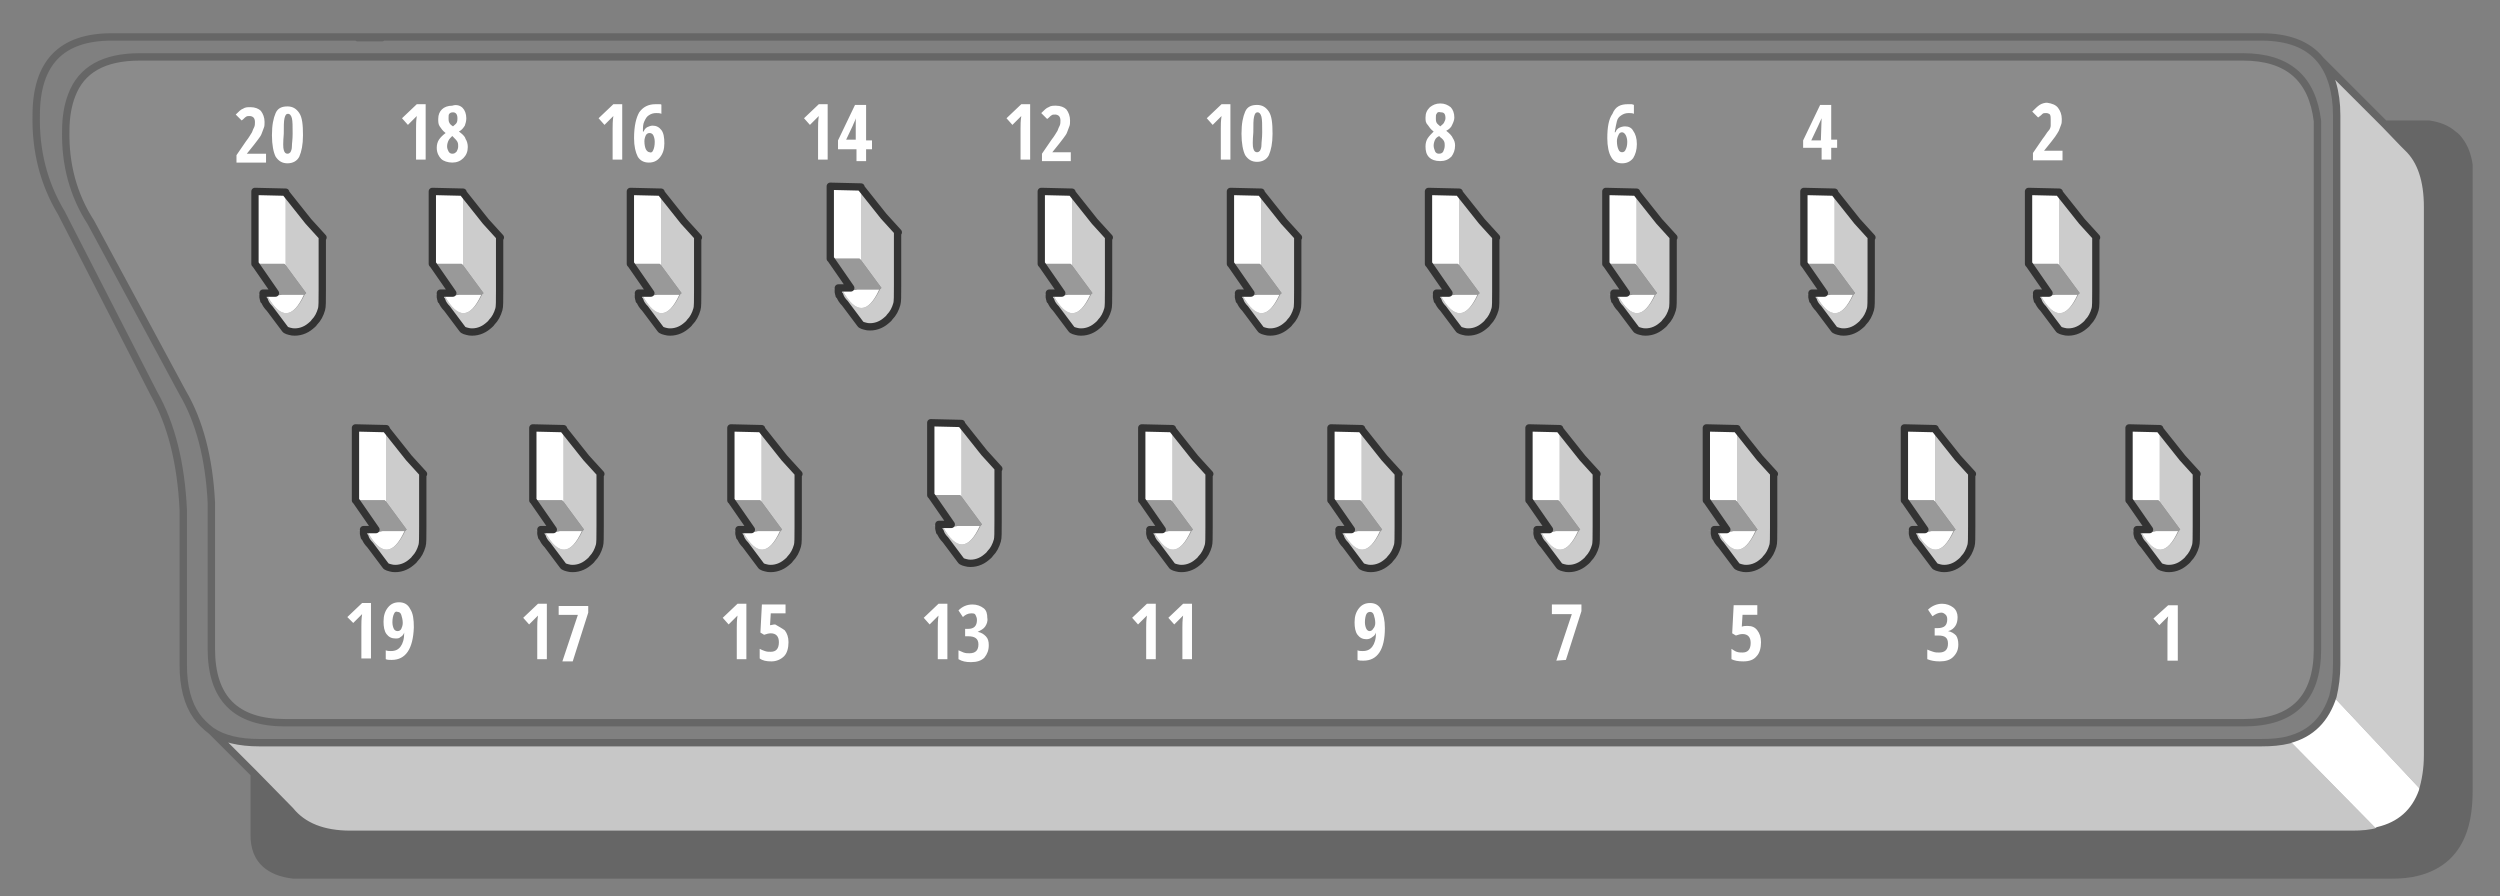
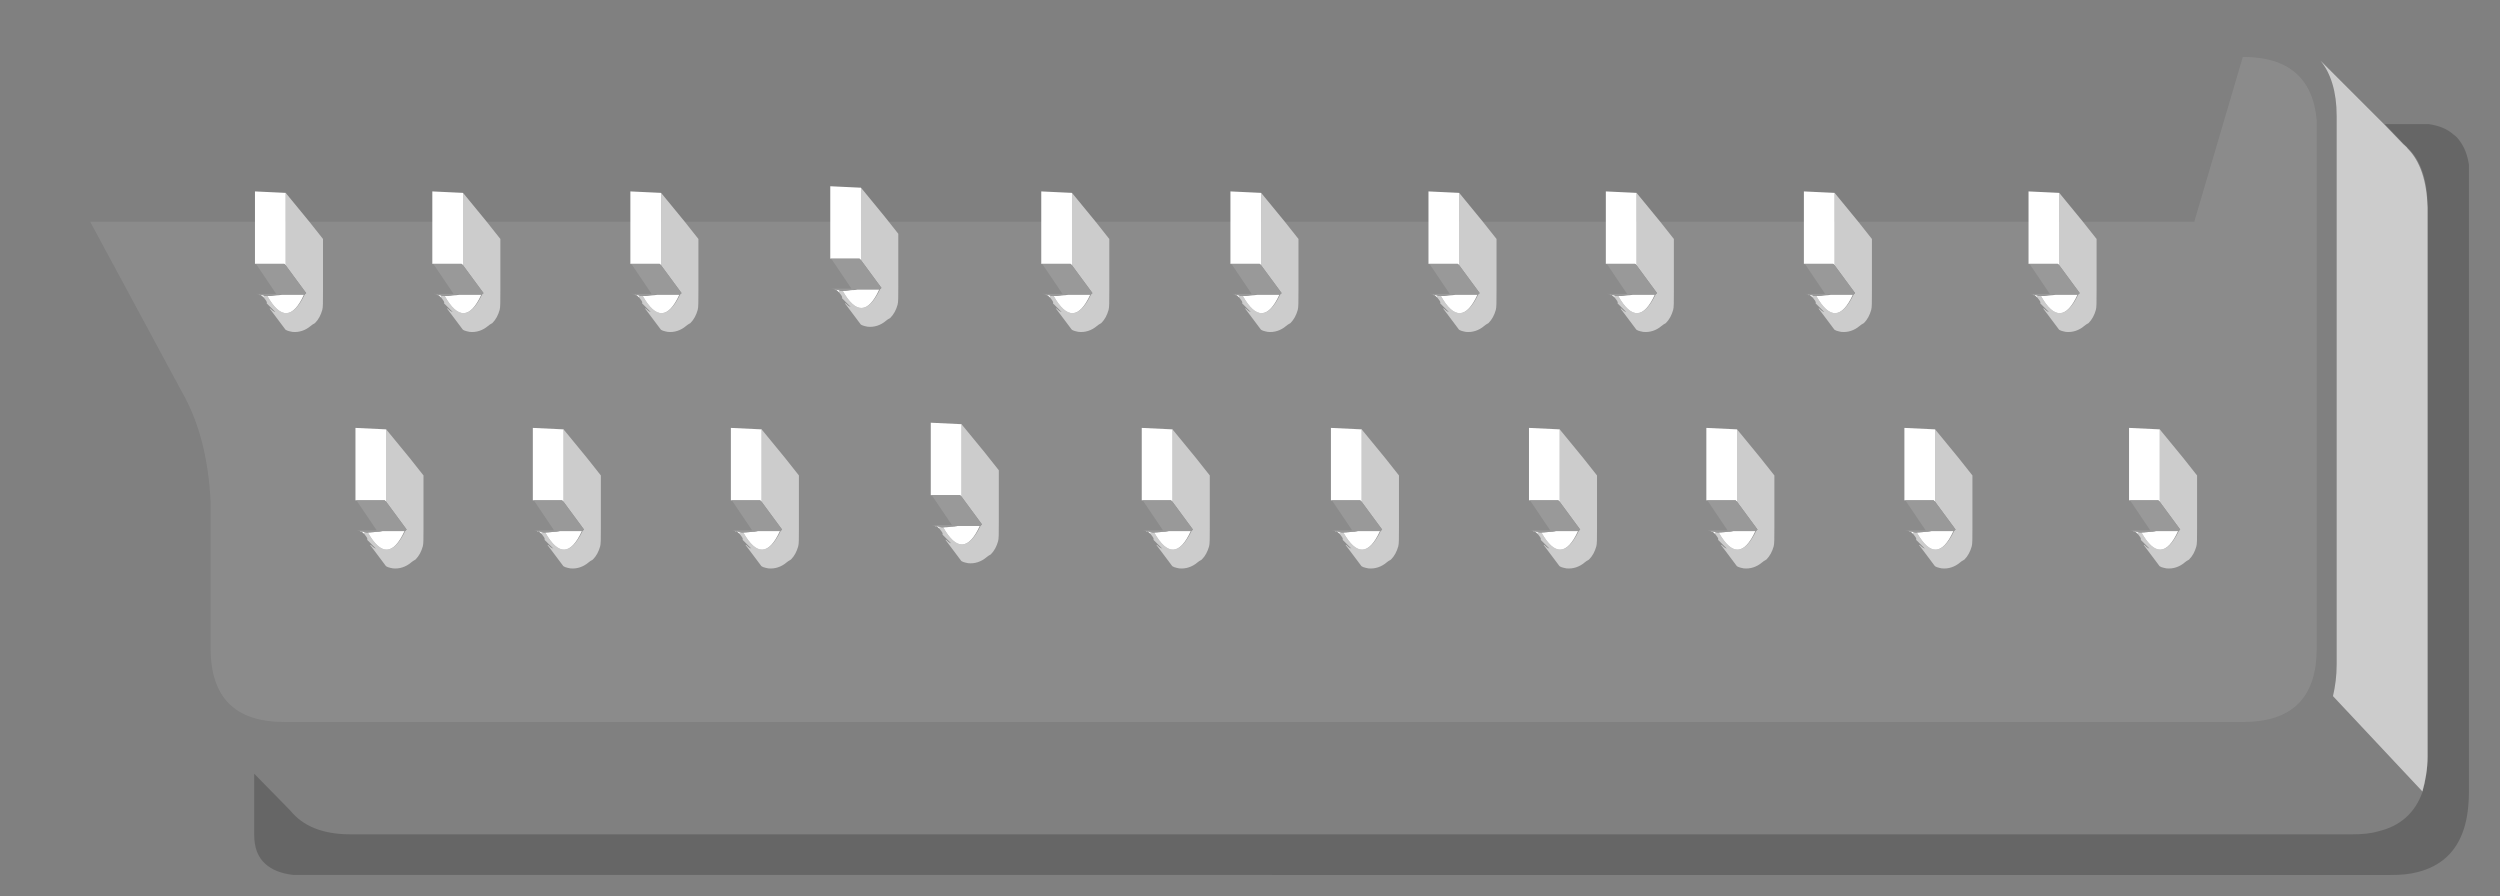
<svg xmlns="http://www.w3.org/2000/svg" xmlns:xlink="http://www.w3.org/1999/xlink" width="338.3" height="121.3" viewBox="0 0 338.3 121.3">
  <rect x="0" y="0" width="338.3" height="121.3" fill="#808080" stroke="none" />
  <symbol id="a" viewBox="-5.1 -10.1 10.3 20.2">
    <path fill="#CCC" d="M2.8 5.5l1.9-2.4V.6-4c0-1.5 0-2.3-.1-2.6-.2-.7-.5-1.3-1-1.8-.2-.1-.5-.3-.6-.4-.7-.6-1.6-.9-2.5-.8-.5.1-.9.2-1 .4l-2.1 2.8h.1c.2-.2.4-.4.7-.5L-3-5.7c.1.2-.1.4-.4.8v.3c.1-.1.3-.1.4-.1h.1c1.8-3.2 3.5-3.1 5.1.2l.2.2L-.4-.5v9.9l3.2-3.9z" />
    <path fill="#FFF" d="M-.4 9.4V-.5l-.2.2h-4v9.9l4.2-.2zm-3-14v-.3c-.1.1-.3.3-.5.4v-.1l-.1.1c.2 0 .4-.1.6-.1-.1 0 0 0 0 0zm5.5.1c-1.5-3.3-3.2-3.4-5-.2.2 0 .6 0 1.1.1.3 0 .6 0 .9.1h3z" />
    <path fill="#999" d="M-.4-.5l2.8-3.8-.3-.2H-1c-.3 0-.6-.1-.9-.1-.5 0-.9-.1-1.1-.1-.1 0-.2 0-.4.1v0h-.1c-.1 0-.3.1-.4.1-.2 0-.4.1-.6.1h3.3-.5l-2.7 4-.2.1h4l.2-.2z" />
-     <path fill="none" stroke="#333" stroke-linecap="round" stroke-linejoin="round" stroke-miterlimit="3" d="M-.4 9.4l3.1-3.9 2-2.2m-.1-.1V.7v-4.6c0-1.5 0-2.3-.1-2.6-.2-.7-.5-1.3-1-1.8-.1-.2-.4-.4-.5-.5-.7-.6-1.6-.9-2.5-.8-.5.1-.9.2-1 .4m-2.9 3.9c0 .1-.1.3-.1.4v.6h1.7L-4.5-.4m-.1.1v9.9m2.8-13.9M-4.6 9.6l4.2-.1M-.5-9.2l-2.1 2.8c-.3.3-.6.7-.7 1.1" />
  </symbol>
  <path fill="#666" d="M34.4 104.7l4.9 5c1.7 2.1 4.4 3.2 8.1 3.2h270.9c1.3 0 2.5-.1 3.5-.4 3-.7 5-2.5 6-5.3.4-1.4.7-3 .7-4.9V28c0-3.6-.9-6.3-2.7-8l-.6-.6-2.5-2.6h6c1.3.2 2.4.6 3.3 1.4.3.2.6.5.8.8.7.9 1.1 2 1.3 3.3v84.6c0 2-.2 3.8-.7 5.3-1 3.1-3.1 5-6.2 5.8-1.1.3-2.3.4-3.7.4H39.7c-1.7-.2-2.9-.7-3.8-1.5-1-.9-1.5-2.2-1.5-3.9v-8.3z" />
  <path fill="#CCC" d="M327.8 107.1l-12.1-12.9c.3-1.3.5-2.7.5-4.3V15.7c0-3.3-.8-5.8-2.2-7.5l8.7 8.7 2.5 2.6c.2.2.5.4.6.6 1.7 1.7 2.6 4.4 2.7 8v74.3c0 1.6-.3 3.3-.7 4.7z" />
-   <path fill="#8B8B8B" d="M303.5 7.7c6.2 0 9.5 2.9 10 8.6v71.4c0 6.7-3.3 10-10 10h-265c-6.7 0-10-3.3-10-10V67.9c-.3-6-1.6-10.9-3.9-14.9L12.2 30c-2.4-3.7-3.5-7.9-3.4-12.4 0-1.9.3-3.5.8-4.8 1.3-3.5 4.4-5.2 9.2-5.2h284.7v.1z" />
-   <path fill="#C7C7C7" d="M309.7 100.1l12.1 12.3c-1.1.3-2.3.4-3.5.4H47.4c-3.7 0-6.4-1.1-8.1-3.2l-4.9-5-5.8-5.8c1.6 1.1 3.8 1.6 6.5 1.6H306c1.4.1 2.6 0 3.7-.3z" />
-   <path fill="#FFF" d="M321.8 112.4l-12.1-12.3c3.1-.8 5-2.8 6-5.9l12.1 12.9c-1 2.8-3 4.6-6 5.3z" />
-   <path fill="none" stroke="#666" stroke-linecap="round" stroke-linejoin="round" stroke-miterlimit="3" d="M327.8 107.1c.4-1.4.7-3 .7-4.9V28c0-3.6-.9-6.3-2.7-8l-.6-.6-2.5-2.6-8.7-8.7c1.4 1.7 2.2 4.3 2.2 7.5v74.3c0 1.6-.2 3-.5 4.3m7-77.4h6c1.3.2 2.4.6 3.3 1.4.3.2.6.5.8.8.7.9 1.1 2 1.3 3.3v84.6c0 2-.2 3.8-.7 5.3-1 3.1-3.1 5-6.2 5.8-1.1.3-2.3.4-3.7.4H39.7c-1.7-.2-2.9-.7-3.8-1.5-1-.9-1.5-2.2-1.5-3.9v-8.3l-5.8-5.8c-.8-.6-1.5-1.3-2-2-1.2-1.7-1.8-4-1.8-6.9V69c-.3-6.3-1.6-11.6-4-15.8L8.3 28.8c-2.4-4-3.5-8.4-3.4-13.2C4.9 8.5 8.3 5 15.1 5H306c3.6 0 6.3 1 8 3.1m7.8 104.3c3-.7 5-2.5 6-5.3M303.5 7.7H18.9c-4.8 0-7.9 1.7-9.2 5.2-.5 1.3-.8 2.9-.8 4.8-.1 4.5 1 8.7 3.4 12.4l12.4 23C27 57 28.3 62 28.6 68v19.8c0 6.7 3.3 10 10 10h265c6.7 0 10-3.3 10-10v-70-1.4c-.7-5.8-4-8.7-10.1-8.7zm6.2 92.4c3.1-.8 5-2.8 6-5.9M28.6 98.9c1.6 1.1 3.8 1.6 6.5 1.6H306c1.4 0 2.6-.1 3.8-.4M51.7 5.1h-3.3m6.4 2.6h-3.3m-17.1 97l4.9 5c1.7 2.1 4.4 3.2 8.1 3.2h270.9c1.3 0 2.5-.1 3.5-.4" />
+   <path fill="#8B8B8B" d="M303.5 7.7c6.2 0 9.5 2.9 10 8.6v71.4c0 6.7-3.3 10-10 10h-265c-6.7 0-10-3.3-10-10V67.9c-.3-6-1.6-10.9-3.9-14.9L12.2 30h284.7v.1z" />
  <use xlink:href="#a" width="10.3" height="20.2" x="-5.1" y="-10.1" transform="matrix(.99 0 0 -.99 39.056 35.407)" overflow="visible" />
  <use xlink:href="#a" width="10.3" height="20.2" x="-5.1" y="-10.1" transform="matrix(.99 0 0 -.99 63.056 35.407)" overflow="visible" />
  <use xlink:href="#a" width="10.3" height="20.2" x="-5.1" y="-10.1" transform="matrix(.99 0 0 -.99 89.856 35.407)" overflow="visible" />
  <use xlink:href="#a" width="10.3" height="20.2" x="-5.1" y="-10.1" transform="matrix(.99 0 0 -.99 145.457 35.407)" overflow="visible" />
  <use xlink:href="#a" width="10.3" height="20.2" x="-5.1" y="-10.1" transform="matrix(.99 0 0 -.99 171.056 35.407)" overflow="visible" />
  <use xlink:href="#a" width="10.3" height="20.2" x="-5.1" y="-10.1" transform="matrix(.99 0 0 -.99 221.856 35.407)" overflow="visible" />
  <use xlink:href="#a" width="10.3" height="20.2" x="-5.1" y="-10.1" transform="matrix(.99 0 0 -.99 197.856 35.407)" overflow="visible" />
  <use xlink:href="#a" width="10.3" height="20.2" x="-5.1" y="-10.1" transform="matrix(.99 0 0 -.99 248.656 35.407)" overflow="visible" />
  <use xlink:href="#a" width="10.3" height="20.2" x="-5.1" y="-10.1" transform="matrix(.99 0 0 -.99 279.056 35.407)" overflow="visible" />
  <use xlink:href="#a" width="10.3" height="20.2" x="-5.1" y="-10.1" transform="matrix(.99 0 0 -.99 116.906 34.707)" overflow="visible" />
  <use xlink:href="#a" width="10.3" height="20.2" x="-5.1" y="-10.1" transform="matrix(.99 0 0 -.99 52.656 67.408)" overflow="visible" />
  <use xlink:href="#a" width="10.3" height="20.2" x="-5.1" y="-10.1" transform="matrix(.99 0 0 -.99 76.656 67.408)" overflow="visible" />
  <use xlink:href="#a" width="10.3" height="20.2" x="-5.1" y="-10.1" transform="matrix(.99 0 0 -.99 103.457 67.408)" overflow="visible" />
  <use xlink:href="#a" width="10.3" height="20.2" x="-5.1" y="-10.1" transform="matrix(.99 0 0 -.99 159.056 67.408)" overflow="visible" />
  <use xlink:href="#a" width="10.3" height="20.2" x="-5.1" y="-10.1" transform="matrix(.99 0 0 -.99 184.656 67.408)" overflow="visible" />
  <use xlink:href="#a" width="10.3" height="20.2" x="-5.1" y="-10.1" transform="matrix(.99 0 0 -.99 235.456 67.408)" overflow="visible" />
  <use xlink:href="#a" width="10.3" height="20.2" x="-5.1" y="-10.1" transform="matrix(.99 0 0 -.99 211.456 67.408)" overflow="visible" />
  <use xlink:href="#a" width="10.3" height="20.2" x="-5.1" y="-10.1" transform="matrix(.99 0 0 -.99 262.257 67.408)" overflow="visible" />
  <use xlink:href="#a" width="10.3" height="20.2" x="-5.1" y="-10.1" transform="matrix(.99 0 0 -.99 292.656 67.408)" overflow="visible" />
  <use xlink:href="#a" width="10.3" height="20.2" x="-5.1" y="-10.1" transform="matrix(.99 0 0 -.99 130.507 66.707)" overflow="visible" />
  <g>
-     <path fill="#FFF" d="M236.5 84.7c.6 0 1 .2 1.3.6.3.4.5.9.5 1.6 0 .8-.2 1.5-.6 1.9-.4.5-1 .7-1.8.7-.7 0-1.2-.1-1.6-.3v-1.4c.2.1.4.3.7.4.3.1.5.1.8.1.7 0 1.1-.4 1.1-1.3 0-.8-.4-1.2-1.1-1.2-.3 0-.6.1-.9.2l-.5-.3.2-3.8h3.2v1.3h-2l-.1 1.6c.3-.1.5-.1.8-.1zm-25.9 4.7l2.1-6.3H210v-1.3h4v.9l-2.1 6.6-1.3.1zm-24.9-1.9c.3-.4.5-1 .5-1.9-.1.3-.3.5-.5.6-.2.2-.5.3-.8.3-.5 0-.9-.2-1.2-.6s-.4-1-.4-1.7c0-.8.2-1.4.6-1.9.4-.5.9-.7 1.5-.7.7 0 1.2.3 1.5.9.3.6.5 1.4.5 2.5 0 2.9-1 4.4-2.9 4.4-.3 0-.6 0-.8-.1V88c.2.1.5.1.7.1.6 0 1-.2 1.3-.6zm-.3-4.7c-.2 0-.4.1-.5.3-.1.2-.2.6-.2 1.1 0 .4.1.7.2.9.1.2.3.3.4.3.2 0 .4-.1.5-.3.2-.2.3-.5.3-.8 0-.4-.1-.8-.2-1.1-.1-.3-.3-.4-.5-.4zm7.5-66.9c0-.6.2-1 .6-1.4.4-.3.8-.5 1.4-.5.6 0 1 .2 1.4.5.3.3.5.8.5 1.4 0 .3-.1.6-.3 1-.1.3-.4.6-.8.8.4.3.8.7.9 1 .2.3.3.6.3 1 0 .6-.2 1.1-.5 1.5-.4.4-.9.6-1.5.6-.7 0-1.2-.2-1.5-.5-.4-.4-.5-.9-.5-1.5 0-.4.1-.8.3-1.1.2-.3.5-.6.8-.9-.4-.3-.6-.6-.8-.9-.3-.3-.3-.6-.3-1zm1.3 3c-.1.2-.2.5-.2.8 0 .3.1.5.2.8.1.2.3.3.5.3.3 0 .5-.1.6-.3.1-.2.2-.5.2-.8 0-.2 0-.4-.1-.6-.1-.2-.3-.4-.6-.6v-.1c-.3.1-.5.3-.6.5zm.2-3.5c-.1.1-.1.3-.1.6 0 .2 0 .4.1.6.1.2.3.3.5.5.2-.2.4-.3.5-.5.1-.2.2-.4.2-.6 0-.6-.2-.8-.6-.8-.4-.1-.5 0-.6.2zm25.9-1.3h.5c.1 0 .3.1.3.1v1.2c-.2-.1-.5-.1-.7-.1-.4 0-.7.1-1 .3-.3.2-.5.4-.6.8-.1.4-.2.9-.3 1.5h.1c.1-.3.3-.5.5-.6.2-.1.5-.2.8-.2.5 0 .9.2 1.1.6.3.4.5 1 .5 1.8s-.2 1.4-.5 1.9c-.4.5-.9.7-1.5.7-.7 0-1.2-.3-1.5-.9-.3-.5-.5-1.4-.5-2.5 0-1.5.2-2.6.7-3.3.4-1 1.1-1.3 2.1-1.3zm-.1 5.1c0-.4-.1-.7-.2-.9-.1-.2-.3-.4-.5-.4s-.4.1-.5.4c-.1.2-.2.5-.2.8 0 .5.1.9.2 1.1.1.3.3.4.5.4s.4-.1.5-.4c.1-.2.2-.5.2-1zm73.2 62.7h1.3v7.5h-1.4V85c0-.5 0-1 .1-1.6l-.3.3-.9.9-.8-.9 2-1.8zm-28.5 1.6c0 .5-.1.9-.3 1.2-.2.3-.5.6-1 .7.5.1.8.3 1.1.6.2.3.3.7.3 1.2 0 .7-.2 1.2-.7 1.7-.4.4-1 .6-1.8.6-.7 0-1.2-.1-1.7-.3v-1.3c.2.1.5.2.8.3.3.1.5.1.8.1.4 0 .7-.1.9-.3.2-.2.3-.5.3-.9 0-.8-.4-1.1-1.3-1.1h-.5v-1h.4c.4 0 .8-.1 1-.3.2-.2.3-.5.3-.9 0-.3-.1-.5-.2-.6-.2-.2-.4-.3-.6-.3-.4 0-.8.2-1.2.5l-.6-.9c.5-.5 1.2-.8 1.9-.8.6 0 1.1.2 1.5.5.4.3.6.8.6 1.3zm-17.1-64.6h.8V20h-.8v1.6h-1.3V20H244v-1l2.3-4.8h1.5v4.7zm-1.3-2.9c-.2.4-.3.7-.5 1.1l-.9 1.9h1.3l.1-3zm32-1.4c.3.4.5.9.5 1.5 0 .3 0 .6-.1.8-.1.3-.2.5-.3.8-.1.2-.3.5-.5.8-.2.3-.7.9-1.5 1.9h2.5v1.3h-4v-1l1.3-1.9c.4-.5.6-.9.8-1.1.2-.2.3-.5.3-.7v-.8c0-.3 0-.5-.1-.7-.1-.1-.3-.2-.5-.2s-.4 0-.5.1c-.1.1-.3.3-.6.5l-.8-.8c.4-.4.7-.7 1-.9.3-.2.7-.3 1-.3.7.1 1.2.3 1.5.7zM48.9 89.2v-4.4c0-.5 0-1 .1-1.7l-.3.3-.9.9-.8-.8 2-1.9h1.2v7.5h-1.3zM53 89.3c-.3 0-.6 0-.8-.1V88c.2.1.5.1.7.1.6 0 1-.2 1.3-.6.3-.4.5-1 .5-1.9-.1.3-.3.5-.5.6-.2.2-.4.2-.7.2-.5 0-.9-.2-1.2-.6-.3-.4-.4-1-.4-1.7 0-.8.2-1.4.6-1.9.4-.5.9-.7 1.5-.7.7 0 1.2.3 1.5.9.4.6.5 1.4.5 2.5-.1 2.9-1.1 4.4-3 4.4zm.3-6.2c-.1.2-.2.6-.2 1.1 0 .4.1.7.2.9.1.2.3.3.5.3s.4-.1.5-.3c.1-.2.2-.5.2-.8 0-.4-.1-.8-.2-1.1-.1-.3-.3-.4-.5-.4-.2-.1-.4 0-.5.3zM32 22v-1l1.3-1.9c.4-.5.6-.9.8-1.2.1-.3.2-.5.3-.7.1-.2.1-.5.1-.7 0-.3-.1-.5-.2-.6-.1-.1-.3-.2-.5-.2s-.4 0-.5.1c-.2.1-.3.3-.6.5l-.8-.8c.4-.4.7-.7 1-.8.3-.2.6-.2 1-.2.6 0 1.1.2 1.4.5.3.4.5.9.5 1.5 0 .3 0 .6-.1.8-.1.3-.2.5-.3.8s-.3.5-.5.8-.7.9-1.5 1.9H36V22h-4zM40.5 21.2c-.3.6-.9.9-1.6.9-.7 0-1.2-.3-1.6-.9-.3-.6-.5-1.6-.5-2.9 0-1.4.2-2.3.5-3s.9-.9 1.6-.9c.7 0 1.2.3 1.6.9s.5 1.6.5 3c0 1.3-.2 2.2-.5 2.9zm-2.1-.9c.1.4.3.5.5.5s.3-.1.4-.2c.1-.2.2-.4.2-.8s.1-.9.1-1.7c0-1 0-1.7-.1-2.1-.1-.4-.3-.6-.5-.6-.3 0-.4.2-.5.6-.1.4-.1 1.1-.1 2.1-.1 1.2-.1 1.9 0 2.2zM165.2 21.8v-4.4c0-.5 0-1 .1-1.7l-.3.3-.9.9-.8-.9 2-1.9h1.2v7.5h-1.3zM171.7 21c-.3.6-.9.9-1.6.9-.7 0-1.2-.3-1.6-.9-.3-.6-.5-1.6-.5-2.9 0-1.4.2-2.3.5-3s.9-.9 1.6-.9c.7 0 1.2.3 1.6.9s.5 1.6.5 3c0 1.3-.2 2.2-.5 2.9zm-2.1-.9c.1.4.3.5.5.5s.3-.1.4-.2c.1-.2.2-.4.2-.8s.1-.9.1-1.7c0-1 0-1.7-.1-2.1-.1-.4-.3-.6-.5-.6-.3 0-.4.2-.5.6-.1.4-.1 1.1-.1 2.1-.1 1.2-.1 1.9 0 2.2zM138.1 21.8v-4.4c0-.5 0-1 .1-1.7l-.3.3-.9.9-.8-.9 2-1.9h1.2v7.5h-1.3zM141 21.8v-1l1.3-1.9c.4-.5.6-.9.8-1.2.1-.3.2-.5.3-.7.1-.2.1-.5.1-.7 0-.3-.1-.5-.2-.6-.1-.1-.3-.2-.5-.2s-.4 0-.5.1c-.2.1-.3.3-.6.5l-.8-.8c.4-.4.7-.7 1-.8.3-.2.6-.2 1-.2.6 0 1.1.2 1.4.5.3.4.5.9.5 1.5 0 .3 0 .6-.1.8-.1.3-.2.5-.3.8s-.3.5-.5.8-.7.9-1.5 1.9h2.5v1.2H141zM110.7 21.8v-4.4c0-.5 0-1 .1-1.7l-.3.3-.9.9-.8-.9 2-1.9h1.2v7.5h-1.3zM117.2 20.2v1.6h-1.3v-1.6h-2.5V19l2.3-4.8h1.5V19h.8v1.2h-.8zm-1.4-2.8V16c-.1.4-.3.7-.4 1l-.9 1.9h1.3v-1.5zM82.9 21.8v-4.4c0-.5 0-1 .1-1.7l-.3.3-.9.9-.8-.9 2-1.9h1.2v7.5h-1.3zM86.5 15.2c.5-.7 1.2-1.1 2.2-1.1h.5c.2 0 .3 0 .3.1v1.2c-.2-.1-.5-.1-.7-.1-.4 0-.7.1-1 .3-.3.2-.4.4-.6.8s-.2.8-.2 1.4h.1c.1-.3.3-.5.5-.6s.5-.2.7-.2c.5 0 .9.2 1.2.6.3.4.4 1 .4 1.8s-.2 1.4-.6 1.9c-.4.5-.9.7-1.5.7-.7 0-1.2-.3-1.5-.8-.3-.6-.5-1.4-.5-2.5 0-1.7.3-2.8.7-3.5zm1.9 5.1c.1-.2.2-.6.2-1.1 0-.4-.1-.7-.2-.9s-.3-.3-.5-.3-.4.1-.5.3c-.1.2-.2.5-.2.8 0 .5.1.9.2 1.1s.3.4.5.4c.2.1.4 0 .5-.3zM56.3 21.8v-4.4c0-.5 0-1 .1-1.7l-.3.3-.9.9-.8-.9 2-1.9h1.2v7.5h-1.3zM62.6 14.6c.3.3.5.8.5 1.4 0 .4-.1.7-.2 1-.2.3-.4.6-.8.8.4.3.8.6.9 1 .2.3.3.7.3 1.1 0 .6-.2 1.1-.6 1.5-.4.4-.9.6-1.5.6s-1.2-.2-1.5-.5-.6-.8-.6-1.5c0-.4.1-.8.3-1.1.2-.3.5-.6.9-.9-.4-.3-.6-.6-.8-.9-.2-.3-.2-.6-.2-1 0-.6.2-1 .5-1.3s.8-.5 1.4-.5c.6-.2 1.1 0 1.4.3zm-1.9 5.9c.1.2.3.3.5.3.3 0 .4-.1.6-.3.1-.2.2-.4.2-.7 0-.2 0-.4-.1-.6-.1-.2-.3-.4-.6-.7l-.1-.1c-.2.2-.4.4-.5.6-.1.2-.2.5-.2.8 0 .3.1.5.2.7zm.1-5.1c-.1.1-.1.3-.1.6 0 .2 0 .4.1.6.1.2.2.3.5.5.2-.2.4-.3.5-.5s.1-.4.1-.6c0-.5-.2-.8-.6-.8-.3 0-.4.1-.5.2zM155.1 89.5V85c0-.5 0-1 .1-1.7l-.3.3-.9.9-.8-.9 2-1.9h1.2v7.5h-1.3zM160 89.5V85c0-.5 0-1 .1-1.7l-.3.3-.9.9-.8-.9 2-1.9h1.2v7.5H160zM126.9 89.5V85c0-.5 0-1 .1-1.7l-.3.3-.9.9-.8-.9 2-1.9h1.2v7.5h-1.3zM133.3 84.8c-.2.3-.6.5-1 .7.5.1.8.3 1.1.6s.4.7.4 1.2c0 .7-.2 1.2-.6 1.7-.4.4-1 .6-1.8.6-.7 0-1.2-.1-1.7-.4V88c.2.1.5.2.7.3.3.1.5.1.8.1.4 0 .7-.1.9-.3s.3-.5.3-.9c0-.8-.5-1.1-1.4-1.1h-.4v-1h.4c.4 0 .7-.1.9-.3.2-.2.3-.5.3-.9 0-.3-.1-.5-.2-.7-.1-.2-.3-.2-.6-.2-.4 0-.8.2-1.1.5l-.6-.9c.5-.5 1.1-.8 1.9-.8.6 0 1.1.2 1.5.5.4.3.5.8.5 1.3.1.5-.1.9-.3 1.2zM99.7 89.5V85c0-.5 0-1 .1-1.7l-.3.3-.9.9-.8-.9 2-1.9h1.2v7.5h-1.3zM106.2 85.3c.3.4.5.9.5 1.6 0 .8-.2 1.5-.6 1.9s-1 .7-1.7.7-1.2-.1-1.6-.4v-1.3c.2.1.4.2.7.3s.5.1.8.1c.7 0 1.1-.4 1.1-1.3 0-.8-.4-1.2-1.1-1.2-.3 0-.6.1-.9.2l-.5-.3.2-3.8h3.2V83h-2l-.1 1.6c.2 0 .4-.1.7-.1.5.3.9.5 1.3.8zM72.7 89.5V85c0-.5 0-1 .1-1.7l-.3.3-.9.9-.8-.9 2-1.9H74v7.5h-1.3zM78.2 83.2h-2.6V82h4v.9l-2.1 6.6h-1.4l2.1-6.3z" />
-   </g>
+     </g>
</svg>